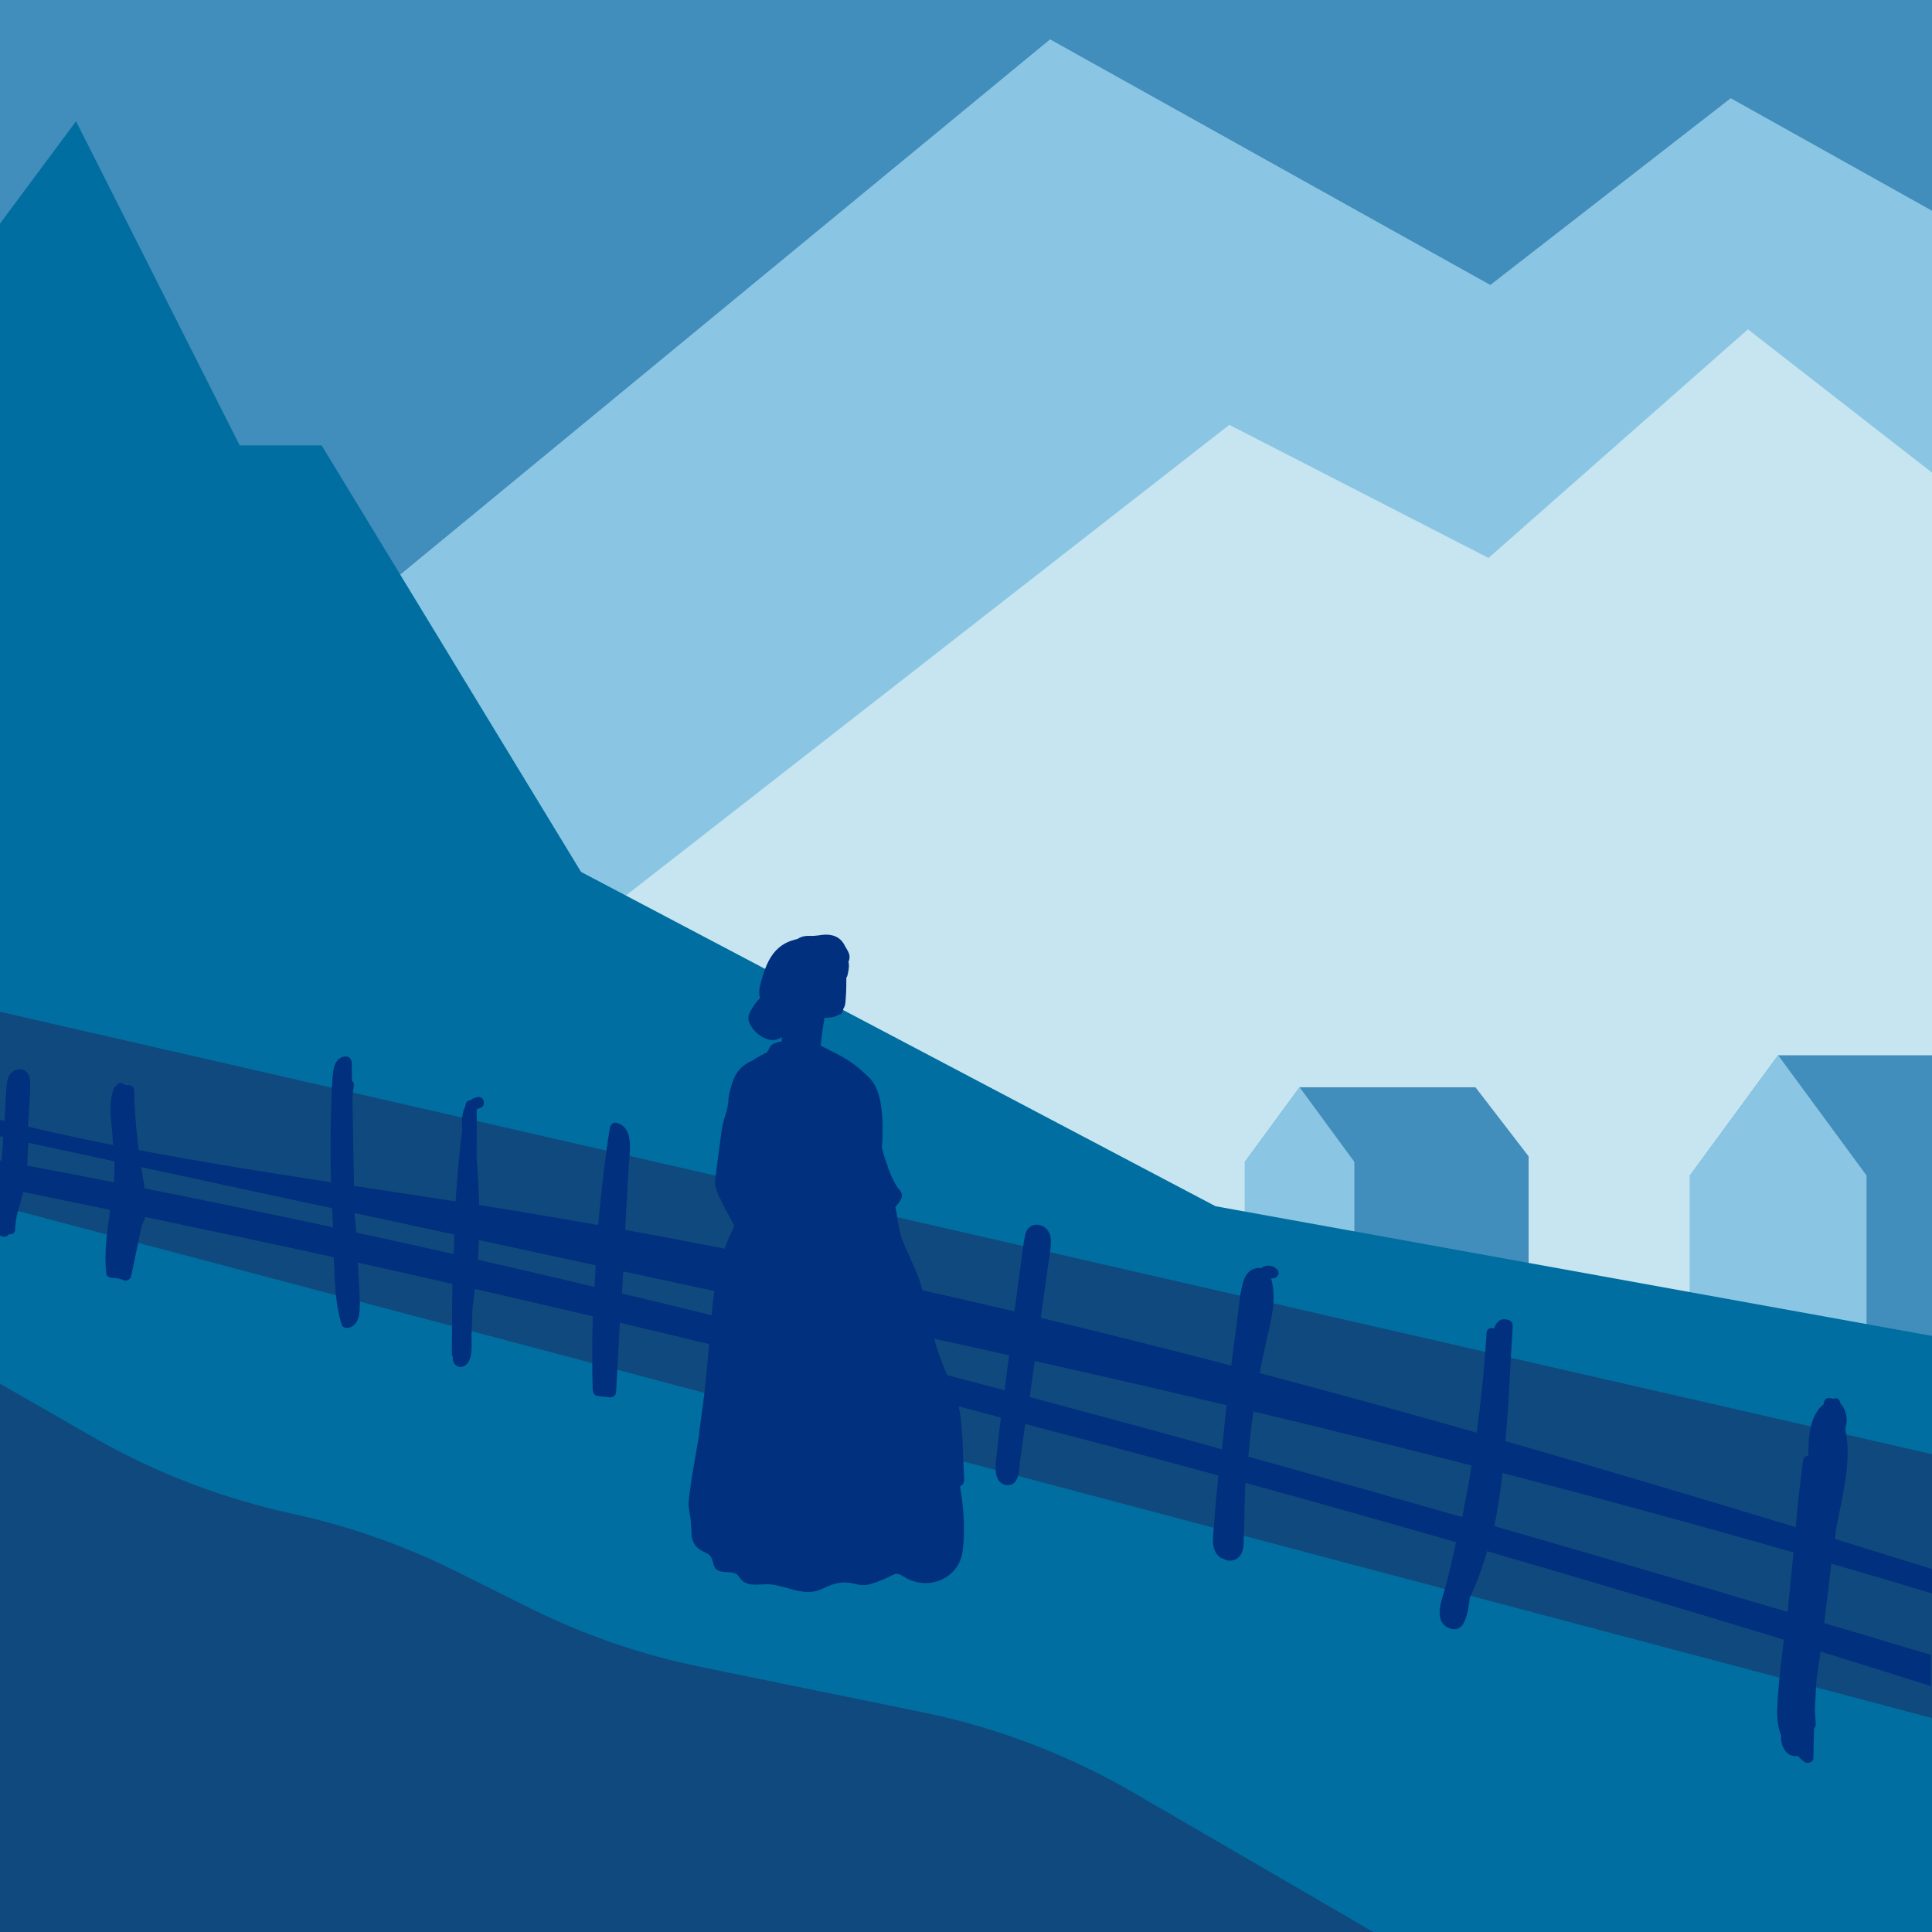
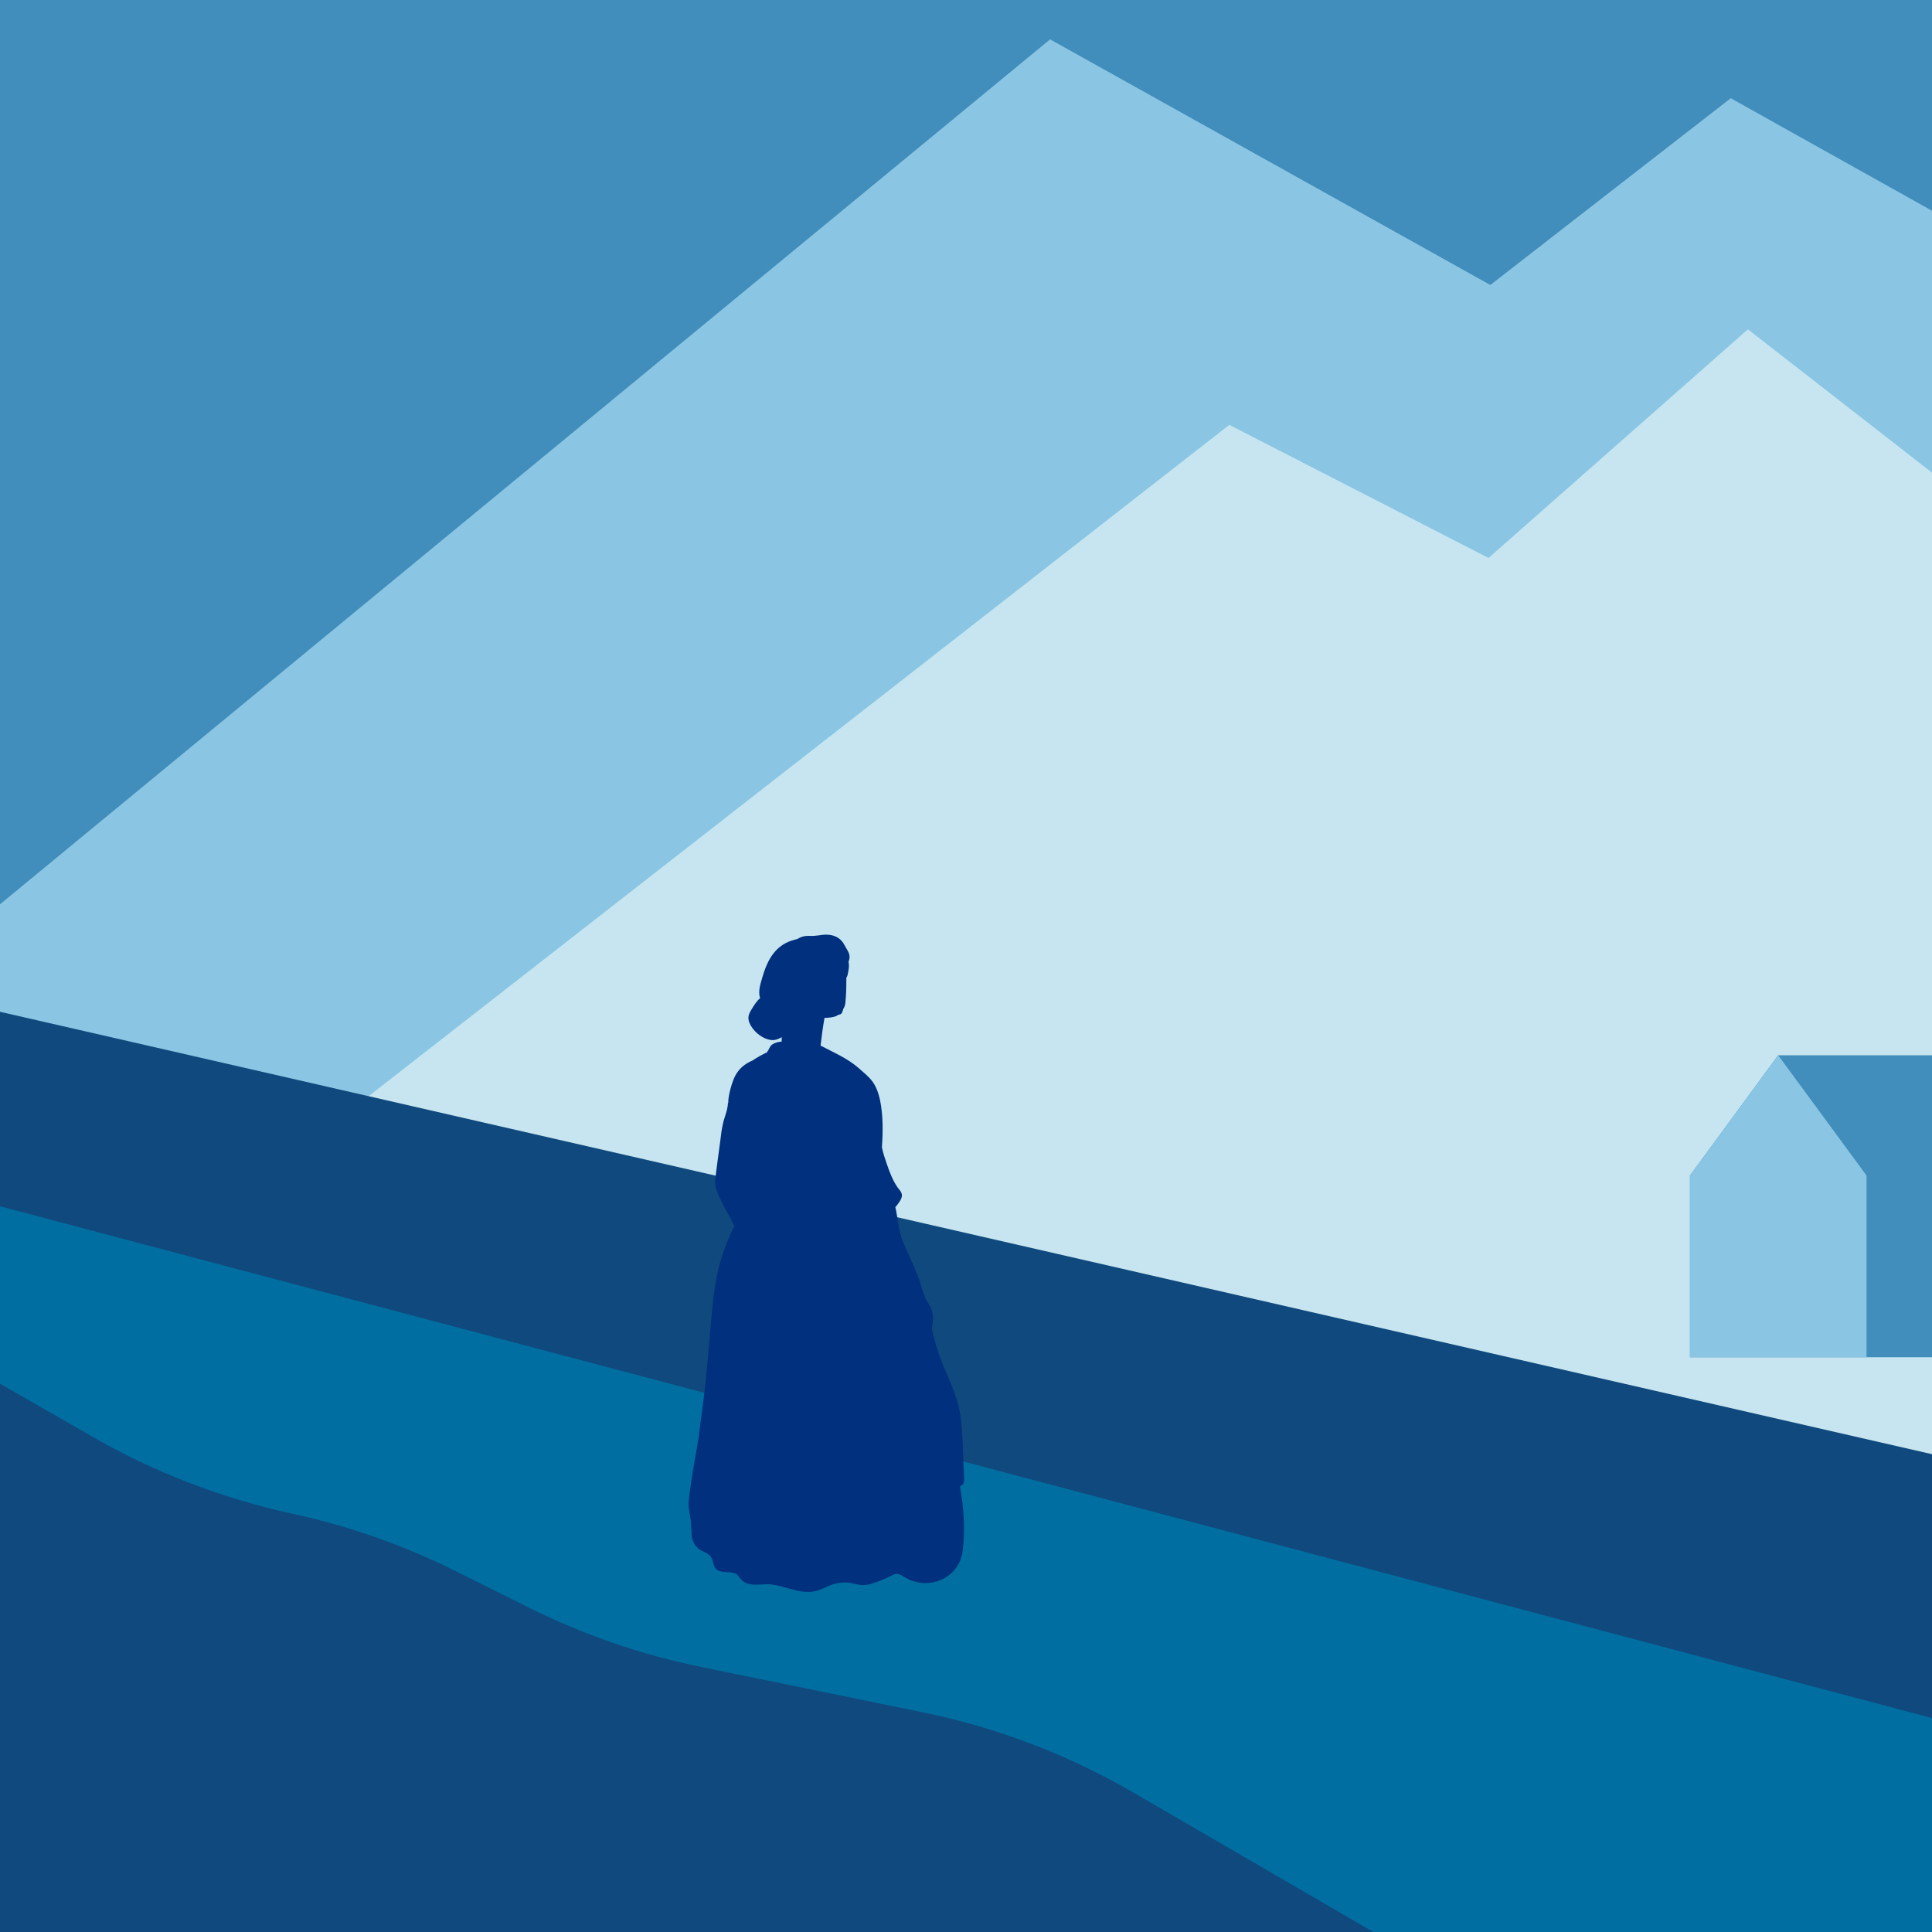
<svg xmlns="http://www.w3.org/2000/svg" version="1.1" x="0px" y="0px" viewBox="0 0 1080 1080" style="enable-background:new 0 0 1080 1080;" xml:space="preserve">
  <style type="text/css">
	.st0{fill:#418DBB;}
	.st1{fill:#8AC6E3;}
	.st2{fill:#C6E5F0;}
	.st3{fill:#006EA0;}
	.st4{fill:#10497D;}
	.st5{fill:#00307E;}
</style>
  <g id="Layer_1">
    <rect class="st0" width="1080" height="1080" />
  </g>
  <g id="Sand">
    <polygon class="st1" points="1080,117.8 967.5,54.9 833.1,159.3 587,22 0,505.5 0,1080 1080,1080  " />
    <polygon class="st2" points="1080,264.2 977.1,184.1 832.1,311.9 687.2,237.5 0,773.5 0,1080 1080,1080  " />
    <g>
      <polygon class="st0" points="1080,758.7 1043.4,758.7 944.7,758.7 944.7,657.1 994,589.9 1080,589.9   " />
      <polygon class="st1" points="1043.4,758.7 1043.4,657.1 994,589.9 944.7,657.1 944.7,758.7   " />
    </g>
    <g>
-       <polygon class="st0" points="695.9,712.5 695.9,649.5 726.5,607.8 824.8,607.8 854.5,646.4 854.5,712.5   " />
-       <polygon class="st1" points="757.1,712.5 757.1,649.5 726.5,607.8 695.9,649.5 695.9,712.5   " />
-     </g>
-     <polygon class="st3" points="0,125 42.5,67.8 134,249 179.8,249 324.8,487.4 679.5,674.3 1080,746.8 1080,1080 0,1080  " />
+       </g>
    <polygon class="st4" points="0,565.6 1080,812.9 1080,1080 0,1080  " />
    <path class="st3" d="M0,674.3l1080,286.1V1080H767.7l-133.9-77.8c-36.6-21.3-76.5-36.5-118-45l-124.1-25.4   c-33.4-6.8-65.7-18-96.2-33.2l-40.3-20.1c-29.1-14.5-59.9-25.4-91.7-32.3l0,0c-39.1-8.5-76.7-22.9-111.4-42.8L0,773.5V674.3z" />
-     <path class="st5" d="M1080,890.7v-13.6c-18.1-5.6-36.2-11.2-54.3-16.8c0.2-1.5,0.3-3.1,0.5-4.6c2.1-11.1,4.7-22.1,6-33.3   c0.9-7.8,1-15.7-0.7-23.3c0.6-2.7,1.1-5.3,0.5-8.1c-0.5-2.5-1.6-4.9-3.3-6.6c-0.1-1.7-1.3-3.3-3.4-2.6c-0.2,0.1-0.3,0.1-0.4,0.2   c-0.7-0.2-1.3-0.4-2.1-0.5c-2.3-0.2-3.4,1.6-3.3,3.4c-6,4.8-8,13.3-8.4,21.3c-0.1,2.5-0.2,5-0.2,7.5c-1.4,0-2.8,0.9-3,2.7   c-1.6,12.4-3,24.9-4.1,37.3c-53.9-16.4-108-32.5-162.2-48.1c1.8-21.4,2.7-42.9,4-64.3c0.1-1.4-0.7-2.8-2-3.3   c-4.7-1.7-7.1,0.9-8.4,4.6c-1.8-0.6-4.1,0.1-4.2,2.5c-1.1,18.7-3,37.3-5.5,55.8c-40.3-11.5-80.7-22.6-121.3-33.3   c1.1-6.2,2.4-12.3,3.8-18.4c2.6-11.5,5.9-23,2.5-34.7c2.8,0.7,5.8-2.5,3.4-4.9c-2.5-2.5-6.2-2.9-9-0.6c-0.3-0.2-0.6-0.2-1-0.2   c-5.2,0.1-8,3.9-9.2,8.7c-1.8,6.9-2.2,14.3-3.2,21.3c-1.1,8.2-2.2,16.4-3.2,24.6c-35.4-9.2-70.9-18.2-106.5-26.7   c0.7-4.9,1.4-9.7,2-14.6c1.1-7.8,2.2-15.5,3.3-23.3c0.7-4.8,0.9-10.7-4.1-13.3c-4.5-2.3-9,0.1-9.9,4.8c-1.5,7.4-2.2,15.1-3.3,22.6   c-0.9,6.8-1.8,13.5-2.7,20.2c-33.9-8-67.9-15.6-102-22.9c0.7-7.8,1.3-15.7,2-23.5c0.3-3.1,0.6-6.3,0.9-9.4c1.4,0.5,3.1,0.1,3.5-1.8   c2-8.1,0.2-16.5-5.8-22.5c-2-2.1-5-1-5.6,1.7c-4,17.4-6.9,35-9,52.6c-33.8-7-67.6-13.6-101.6-19.8c0.6-11.2,1.2-22.5,1.8-33.7   c0.4-7.9,4-23.7-6.9-26.2c-1.7-0.4-3.2,1.3-3.5,2.8c-2.8,18-4.9,36.2-6.5,54.4c-22.2-3.9-44.4-7.7-66.6-11.2c0-0.4,0-0.8,0-1.1   c-0.2-8.5-0.7-17-1.4-25.5c0.1-8.9,0.1-17.8,0.1-26.8c0.4-0.3,0.9-0.6,1.5-0.7c4-0.8,2.9-7-1.1-6.2c-1.5,0.3-2.8,0.9-3.8,1.7   c-1.3,0-2.6,0.9-2.9,2.7c0,0.3-0.1,0.5-0.1,0.8c-1.5,2.9-2,6.5-1.9,9.8c0,1,0.1,1.9,0.2,2.9c-1.7,13.4-2.8,26.9-3.7,40.4   c-18.9-2.9-37.8-5.8-56.8-8.7c-0.3-16.3-0.6-32.6-0.9-48.9c0.2-2.4,0.5-4.8,0.8-7.2c0.2-1.2-0.3-2-1-2.6l-0.2-10.1   c0-1.6-1-3.4-2.8-3.5c-4.5-0.2-6.7,3.4-7.4,7.5c-1,6.4-0.9,13.2-1.2,19.6c-0.5,14-0.5,28.1-0.2,42.2c0,0.3,0,0.7,0,1   c-35.9-5.5-71.8-11.2-107.5-18c-1.3-10.9-2.3-21.9-2.5-32.9c0-2.2-1.5-3.6-3.7-3.4c-1,0.1-1.8-0.2-2.6-0.8c-1.6-0.9-2.9-0.2-3.6,1   c-0.5,0.3-1,0.8-1.3,1.5c-3,7.5-1.9,15.3-1.2,23.1c0.3,2.9,0.5,5.8,0.6,8.7c-15.9-3.2-31.7-6.5-47.5-10.3c0.1-1.4,0.1-2.8,0.2-4.2   c0.3-7.1,1.2-14.4,0.9-21.5c-0.2-4.5-3.9-7.8-8.4-5.8c-5.1,2.3-4.7,8.9-5,13.5c-0.3,4.9-0.6,9.9-0.9,14.8c-1-0.2-1.9-0.5-2.9-0.7   v9.2c0.8,0.2,1.5,0.3,2.3,0.5c-0.3,4.4-0.6,8.8-1,13.2c-0.4-0.1-0.8-0.1-1.2-0.2v42c0.8,0.3,1.6,0.6,2.5,0.7   c1.2,0.2,2.2-0.5,2.9-1.4c1.7,0.3,3.4-0.5,3.4-2.7c0-6.9,2.6-13.2,4.2-19.7c0.1-0.4,0.2-0.8,0.2-1.2c16.2,3.3,32.5,6.7,48.7,10   c-1.6,11.7-3.5,23.5-2.2,35.4c0.2,1.7,1.4,2.4,2.7,2.5c0.3,0.1,0.6,0.2,1,0.2c2.2,0,4,0.4,6,1.2c2.1,0.9,3.9-0.7,4.3-2.6   c1.8-8.6,3.6-17.2,5.4-25.9c0.1-0.5,0.2-1,0.3-1.6c0.1-0.2,0.2-0.4,0.2-0.7c0.1-0.2,0.2-0.3,0.3-0.5c0.7-1.3,1.2-2.6,1.6-4   c35.2,7.4,70.3,14.8,105.4,22.5c0.6,12.6,0.6,25.5,4.4,37.7c0.4,1.4,2.2,2,3.4,1.8c3.8-0.5,5.7-3.7,6.3-7.2   c0.9-5.3,0.2-11.3,0-16.7c-0.1-4.2-0.4-8.4-0.7-12.6c17.6,3.9,35.3,7.9,52.9,11.9c-0.2,13-0.2,26-0.3,38.9c0,0.7,0.2,1.2,0.5,1.7   c-0.1,2.2,0.3,4.3,2.6,5.4c3,1.4,5.8-0.9,6.8-3.6c1.7-4.3,0.9-10.5,1.1-15.1c0.2-5,0.4-10,0.6-15c0.1-0.6,0.2-1.2,0.3-1.8   c0.3-2.6,0.6-5.1,0.9-7.7c22,5,44,10.2,66,15.3c-0.4,13.6-0.4,27.2-0.1,40.8c0,0.4,0.1,0.8,0.2,1.2c0.2,1.3,1,2.4,2.7,2.6   c2.2,0.2,4.5,0.5,6.7,0.7c1.7,0.2,3.4-1.1,3.5-2.8c0.7-13,1.4-26,2.1-38.9c33.1,7.8,66.3,15.9,99.3,24.1c-0.3,5.1-0.7,10.2-1,15.3   c-0.4,6.8-4.1,24.7,7.2,25.3c1.8,0.1,3.1-1.1,3.5-2.8c2.3-11.2,3.7-22.7,4.8-34.2c19,4.7,38.1,9.5,57.1,14.3   c14.1,3.6,28.1,7.3,42.1,11c-1,8.7-2,17.3-2.9,26c-0.1,0.5,0,1,0.1,1.4c0,0.2,0,0.5-0.1,0.7c-0.3,4.5,1.7,10,7.2,9.7   c6.3-0.4,5.9-9.7,6.5-14.1c0.9-6.7,1.9-13.4,2.8-20.1c36.1,9.4,72.1,19,108,28.8c-0.2,2.4-0.5,4.8-0.7,7.2   c-0.7,7.8-1.4,15.6-2,23.4c-0.5,5.5-1.2,11.6,3.8,15.3c0.4,0.3,1,0.5,1.6,0.5c1.5,1.1,3.5,1.5,5.5,1c4.4-1.1,5.8-5.3,5.9-9.4   c0.5-11.3,0.4-22.6,1-33.9c39.3,10.8,78.6,21.9,117.8,33.2c-1.8,8.1-3.6,16.1-5.7,24.1c-1.7,6.7-7.7,19.9,1.5,23.8   c9.7,4.2,10.9-10.1,11.9-17.1c4-8.3,7.1-17,9.6-25.8c55.4,16.1,110.7,32.6,165.9,49.5c-1.5,12.8-3.2,25.6-3.7,38.4   c-0.2,5.1,0.3,10.6,2.2,15.3c0,0.5-0.1,0.9-0.1,1.4c0.2,4.8,3,10.1,8.4,10c0.3,0,0.6-0.1,1-0.1c1.1,1.2,2.3,2.3,3.7,3.3   c1.8,1.2,5,0.3,5-2.2c0.1-5.5,0.2-11.1,0.4-16.6c0.6-0.6,1-1.5,0.9-2.5c-0.2-2.7-0.3-5.4-0.5-8.1c0.3-5.7,0.6-11.4,1-17.1   c0.8-5.1,1.5-10.1,2.2-15.2c20.6,6.4,41.2,12.8,61.7,19.3v-17.4c-19.9-5.9-39.8-11.9-59.7-17.8c1.4-11,2.8-22.1,4-33.2   C1042.9,879.6,1061.4,885.1,1080,890.7z M63.8,659.2c0,0.6-0.1,1.1-0.1,1.7c-16.2-3.2-32.4-6.3-48.5-9.3c0.1-1.5,0.2-3,0.2-4.4   c0.1-2.8,0.3-5.6,0.4-8.4c16.1,3.5,32.1,6.9,48.2,10.4C64,652.5,64,655.8,63.8,659.2z M80.8,664.3c-0.1-0.6-0.1-1.3-0.2-1.9   c-0.6-3.3-1.1-6.7-1.6-10c35.6,7.7,71.2,15.4,106.7,23c0.1,3.6,0.3,7.2,0.5,10.7C151.2,678.6,116,671.3,80.8,664.3z M253.7,701.1   c-18.2-4.1-36.4-8.2-54.6-12.1c-0.2-2.4-0.4-4.8-0.6-7.2c-0.1-0.8-0.1-1.5-0.2-2.3c0-0.5,0-0.9,0-1.4c18.5,4,37.1,8,55.6,12   C253.8,693.8,253.8,697.5,253.7,701.1z M332.4,719.4c-21.7-5.2-43.4-10.2-65.2-15.2c0.2-3.7,0.4-7.3,0.5-11   c21.8,4.7,43.5,9.4,65.3,14.1C332.8,711.3,332.6,715.4,332.4,719.4z M448.1,737.3c-0.3,3.4-0.5,6.8-0.8,10.3   c-33.2-8.4-66.4-16.6-99.6-24.5c0.2-4.1,0.4-8.3,0.7-12.4c33.4,7.2,66.8,14.4,100.2,21.7C448.4,734,448.2,735.6,448.1,737.3z    M561.6,777.2c-33.2-8.8-66.4-17.5-99.7-25.9c0.4-5.3,0.8-10.5,1.2-15.8c18.6,4,37.1,8,55.7,12.1c15.1,3.3,30.2,6.6,45.3,10   C563.2,764,562.4,770.6,561.6,777.2z M685.7,785.5c-0.9,8.2-1.8,16.5-2.6,24.7c-32-8.9-64.1-17.6-96.2-26.2c-3.8-1-7.5-2-11.3-3   c0.9-6.7,1.9-13.5,2.8-20.2c35.8,8,71.5,16.2,107.2,24.7C685.7,785.4,685.7,785.4,685.7,785.5z M817.4,848.1   c-39.8-11.4-79.7-22.7-119.6-33.8c0.7-7.9,1.5-15.8,2.6-23.7c0.1-0.5,0.2-1,0.2-1.6c40.8,9.7,81.4,19.8,122,30.2   C821.2,828.8,819.3,838.5,817.4,848.1z M999.3,901.1c-54.6-16.2-109.2-32.2-164-48c1.7-8.1,3-16.4,4-24.7c0.2-1.6,0.3-3.3,0.5-5   c54.4,14.1,108.7,28.9,162.8,44.4L999.3,901.1z" />
    <path class="st5" d="M536.6,831c0.8-0.5,1.4-1,1.7-1.4c0.9-1.4,0.7-2.9,0.6-4.5l-0.3-6.7c-0.4-8.9-0.5-18-1.7-26.9   c-1.2-8.5-4.5-16.2-7.9-24c-3.5-8-6.3-16.2-8.1-24.7c0.5-2.7,0.8-5.3,0.5-7.9c-0.3-3.4-2.1-5.6-3.7-8.5c-1.8-3.3-2.5-7.2-3.7-10.7   c-2.7-7.4-6.2-14.3-9.2-21.5c-2.6-6.2-2.8-12.9-4.3-19.4c0.1-0.1,0.1-0.2,0.2-0.2c1.2-1.5,2.7-3.3,3.3-5.2c0.8-2.4-1-3.9-2.3-5.7   c-2.8-4.1-4.5-8.7-6.1-13.4c-1-2.9-2-5.9-2.6-8.9c0-0.1,0-0.2,0-0.2c0.6-8.7,0.7-17.4-1-26c-0.8-3.7-2-7.4-4.2-10.5   c-2.2-3-5.2-5.3-8-7.8c-6.1-5.3-14-8.7-21.1-12.4c0.6-5.2,1.3-10.4,2.2-15.5c1.1,0,2.1-0.1,3.1-0.2c1.8-0.2,3.5-0.6,4.8-1.6   c0.8,0,1.5-0.3,1.9-1.1c0.3-0.7,0.5-1.4,0.7-2.1c0.1-0.2,0.3-0.5,0.4-0.7c0.5-1,0.7-1.9,0.8-3c0.2-2,0.3-4,0.4-6   c0.1-2,0.1-4.1,0.1-6.1c0-0.5,0-1.1,0-1.6c0.3-0.5,0.6-1,0.7-1.6c0.3-1,0.4-2.1,0.6-3.2c0.2-1.3,0.2-2.5,0-3.8   c0-0.1-0.1-0.1-0.1-0.2c0.3-0.9,0.6-1.8,0.6-2.7c0.1-2.6-1.8-4.7-2.9-6.9c-2.5-4.8-7.3-6.2-12.4-5.6c-1.3,0.2-2.6,0.4-4,0.5   c-1.6,0.2-3.1,0-4.7,0.1c-1.9,0.1-3.6,0.7-5.1,1.7c-2.2,0.5-4.4,1.2-6.4,2.2c-7.4,3.8-10.9,11.2-13.1,18.8   c-1.1,3.8-2.7,8.1-1.4,12.1c0,0,0,0,0,0c-1.8,1.5-3.2,3.7-4.5,5.8c-1.3,2.1-2.4,4-1.9,6.5c0.4,2,1.6,3.8,2.8,5.3   c2.4,2.9,6.3,5.5,10,5.8c1.9,0.2,4-0.6,5.7-1.6c0,0.8,0,1.7-0.1,2.5c-0.6,0-1.2,0.1-1.8,0.2c-1.5,0.4-3.2,0.9-4.2,2.1   c-0.6,0.8-1,1.6-1.4,2.5c-0.4,0.4-0.7,0.9-0.9,1.4c-0.2,0-0.4,0.1-0.6,0.1c-2.4,1.2-4.8,2.5-7.1,4.1c-3.2,1.4-6.2,3.3-8.4,6.3   c-2.1,2.8-3.2,6.2-4.1,9.5c-0.7,2.7-1.3,5.2-1.3,7.9c-0.1,0.2-0.2,0.4-0.2,0.6c-0.2,3.8-1.9,7.3-2.7,10.9   c-0.8,3.4-1.2,6.8-1.6,10.2c-0.9,7.3-2.1,14.6-2.8,21.9c-0.3,3.2,0.9,5.9,2.2,8.8c1.5,3.4,3.3,6.7,5.1,10c1.2,2.2,2.4,4.4,3.4,6.6   c-3.7,7.4-6.7,15.2-8.7,23.3c-2.8,11.3-3.7,23-4.7,34.6c-1,12-2,24-3.4,36c-0.7,6-1.6,12-2.4,18c-0.3,1.9-0.5,3.9-0.6,5.8   c0,0.1-0.1,0.2-0.1,0.3c-1.8,10.6-3.8,21.2-5.2,31.9c-0.3,2.4-0.6,4.8-0.4,7.1c0.2,2.4,0.8,4.7,1.1,7.1c0.3,2.3,0.1,4.6,0.5,6.6   c-0.2,2.4,0.3,4.9,1.6,7c0.8,1.3,1.8,2.4,3.1,3.2c1.8,1.2,4.2,1.8,5.6,3.4c2.4,2.6,1.2,6.8,4.7,8.3c3,1.3,6.3,0.4,9.2,1.5   c1.8,0.6,2.3,2.2,3.5,3.5c1,1,2.2,1.8,3.5,2.2c3.3,1.1,6.8,0.5,10.2,0.4c8.4-0.2,16.1,4.6,24.5,4.3c4-0.1,7.3-1.8,10.9-3.4   c4.4-1.9,9-2.4,13.7-1.3c3.2,0.8,5.8,1.3,9.1,0.4c4.1-1.1,8.1-2.8,11.9-4.7c2.3-1.2,3.4-1.6,5.8-0.3c1.5,0.9,3,1.8,4.6,2.5   c3.3,1.4,7,2.1,10.5,1.8c6.8-0.5,13.2-4.3,16.6-10.2c2-3.4,2.6-7.3,2.9-11.1c0.4-5.1,0.5-10.2,0.2-15.3   C538.4,842.6,537.7,836.7,536.6,831z" />
  </g>
  <g id="Depth">
</g>
</svg>